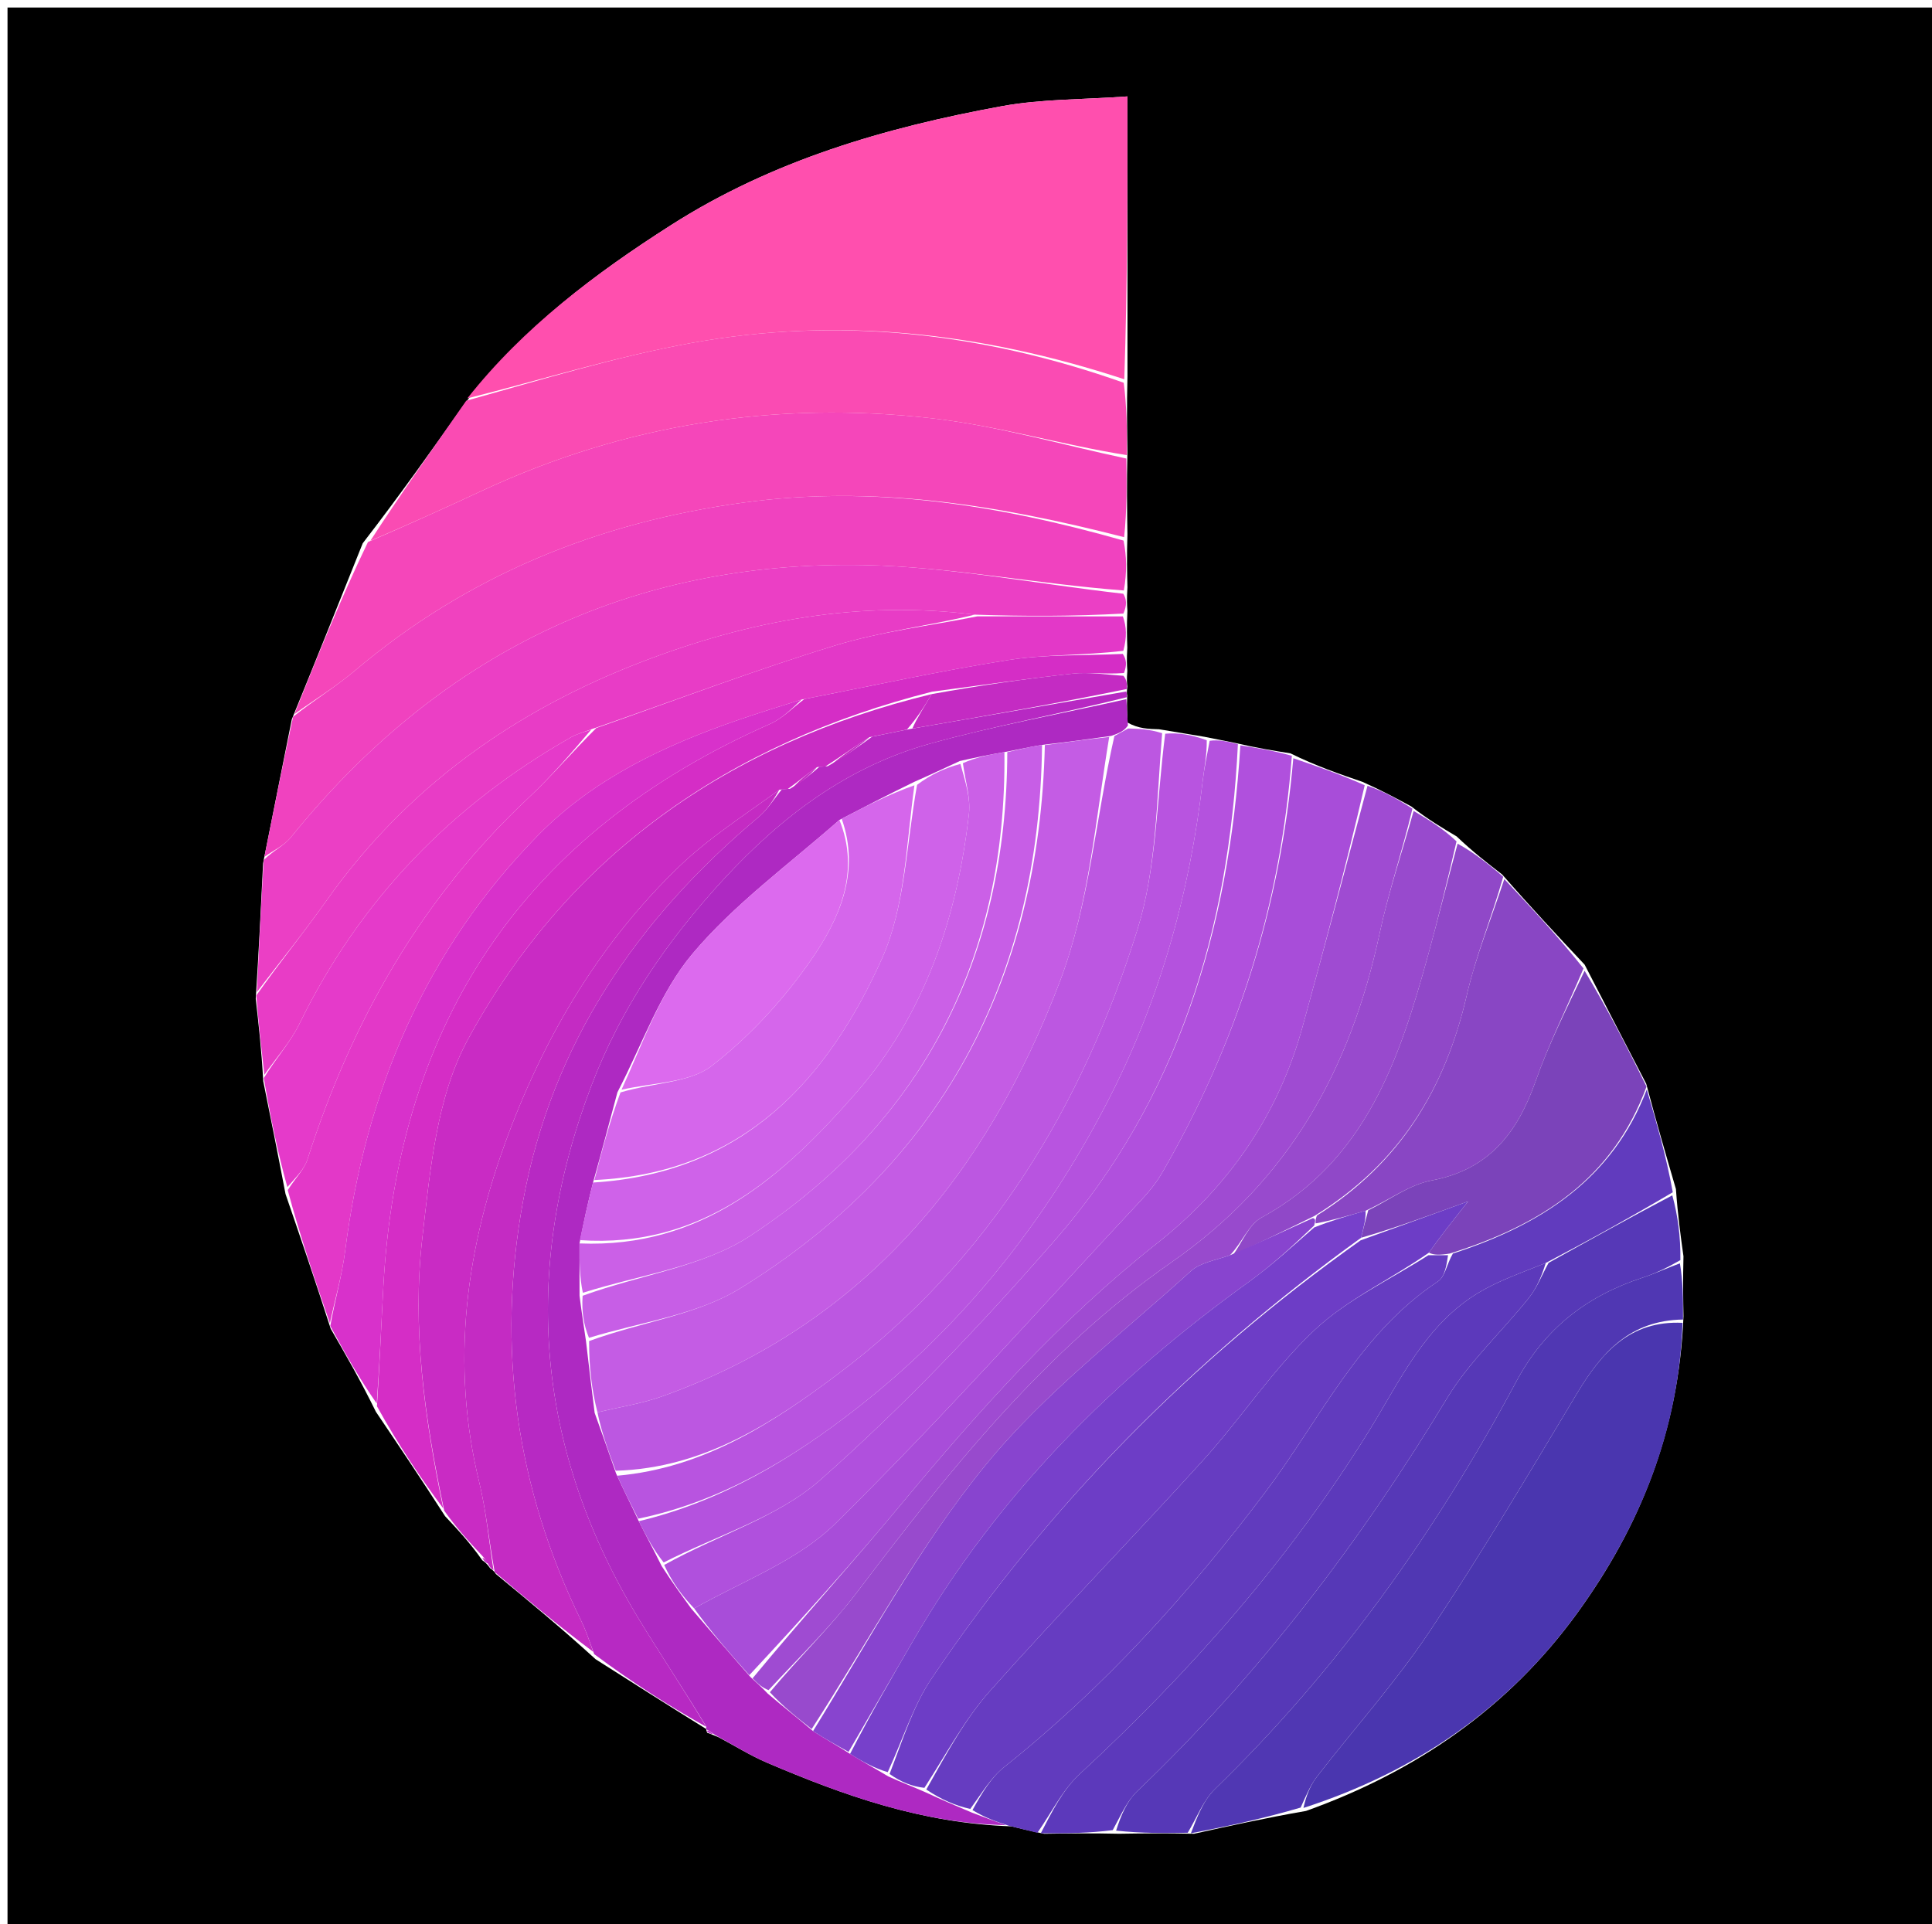
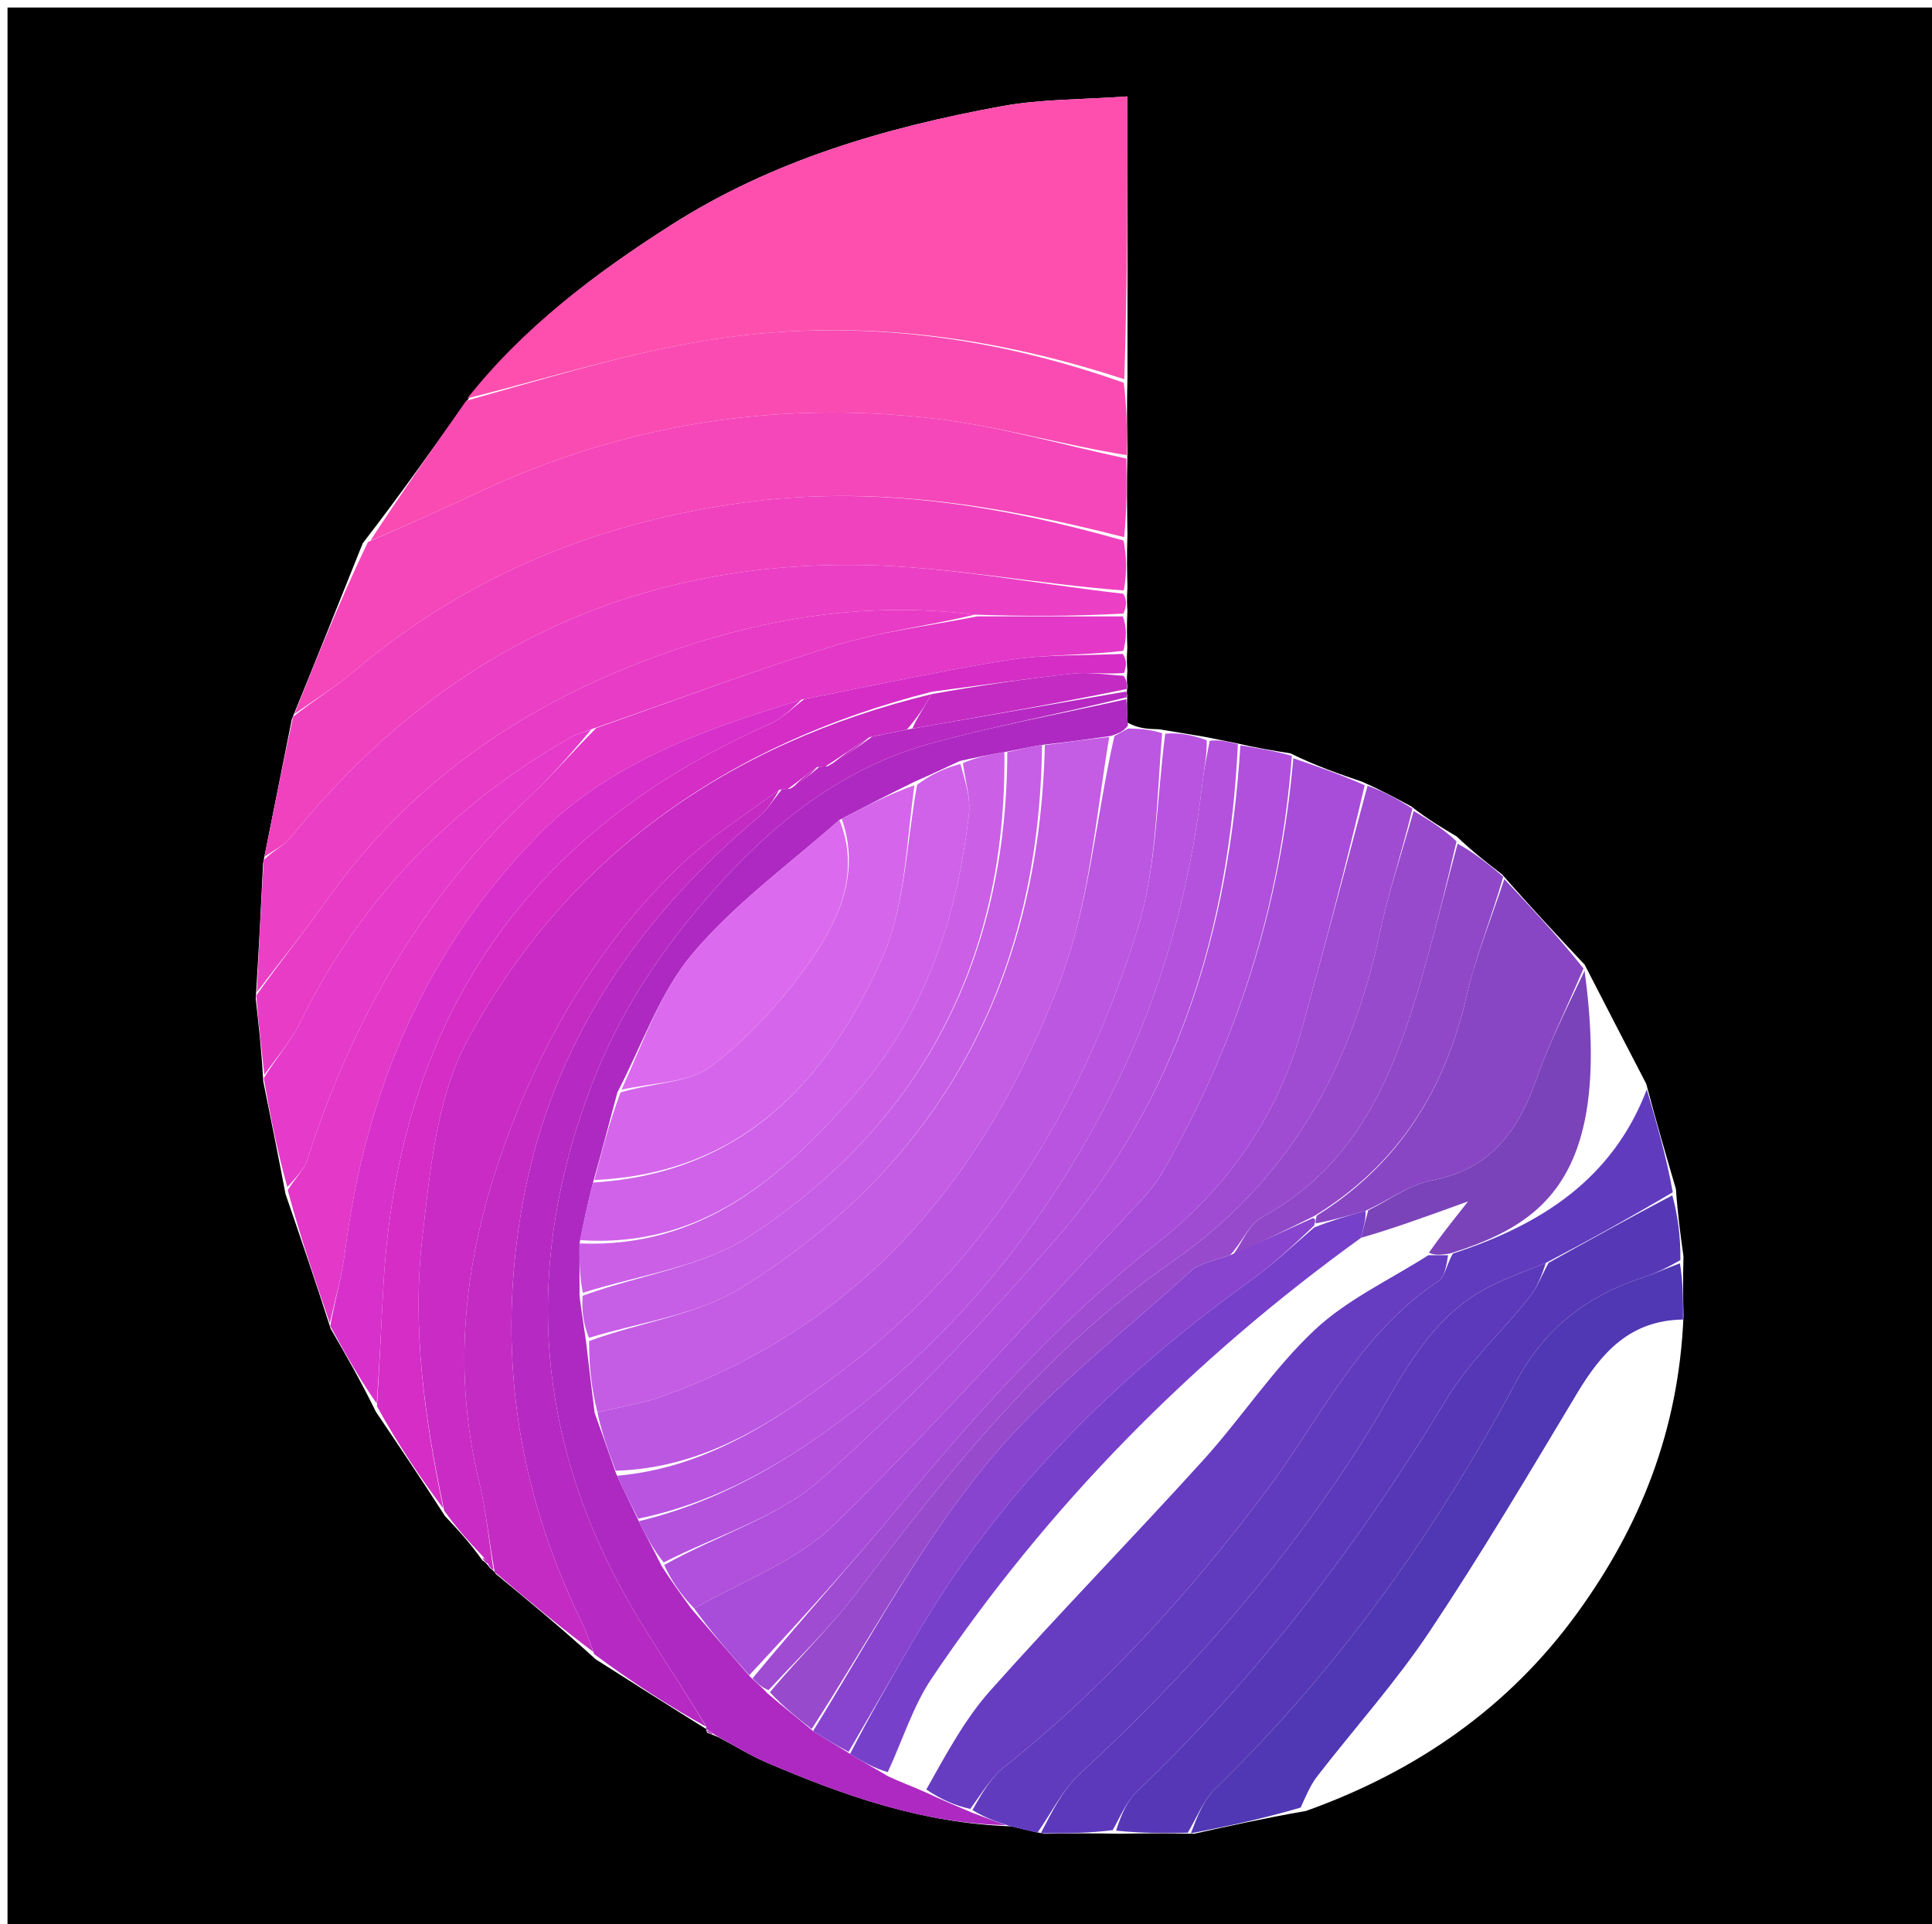
<svg xmlns="http://www.w3.org/2000/svg" version="1.1" id="Layer_1" x="0px" y="0px" width="100%" viewBox="0 0 257 256" enable-background="new 0 0 257 256" xml:space="preserve">
  <path fill="#000000" opacity="1" stroke="none" d=" M144,257   C96,257 48.5,257 1,257   C1,171.667 1,86.333 1,1   C86.667,1 172.333,1 258,1   C258,86.333 258,171.667 258,257   C220.167,257 182.333,257 144,257  M210.795,128.342   C207.232,124.546 203.67,120.75 199.823,116.343   C197.899,114.86 195.975,113.378 193.766,111.278   C191.859,110.149 189.952,109.019 187.733,107.293   C185.819,106.253 183.904,105.213 181.244,104.022   C178.176,102.974 175.108,101.927 171.654,100.227   C169.435,99.873 167.216,99.52 164.341,98.851   C163.226,98.624 162.111,98.396 160.22,98.025   C158.479,97.739 156.738,97.453 154.184,97.024   C152.815,96.988 151.446,96.953 150,96.138   C149.943,95.098 149.886,94.058 149.946,92.505   C149.906,92.335 149.866,92.165 149.965,91.331   C149.917,90.884 149.87,90.438 149.962,89.249   C149.912,88.499 149.862,87.749 149.959,86.174   C149.915,84.784 149.87,83.394 149.97,81.26   C149.922,80.507 149.875,79.754 149.976,78.134   C149.927,76.089 149.878,74.044 149.975,71.093   C149.926,67.73 149.877,64.367 149.974,60.105   C149.928,57.07 149.881,54.035 149.98,50.072   C149.98,37.811 149.98,25.549 149.98,12.828   C144.021,13.258 138.551,13.161 133.275,14.126   C117.767,16.963 102.753,21.335 89.269,29.943   C79.167,36.392 69.661,43.504 61.876,53.626   C57.546,59.737 53.215,65.847 48.25,72.28   C45.222,79.853 42.195,87.426 38.813,95.709   C37.597,101.806 36.382,107.903 34.996,114.841   C34.719,120.56 34.442,126.279 34.019,132.885   C34.401,136.257 34.782,139.628 35.019,143.859   C35.973,148.587 36.926,153.314 37.98,158.851   C39.947,164.582 41.914,170.313 43.989,176.777   C45.978,180.221 47.966,183.664 50.005,187.828   C52.989,192.253 55.972,196.679 59.203,201.711   C60.86,203.478 62.516,205.245 64.153,207.579   C64.462,207.792 64.77,208.005 65.218,208.672   C65.218,208.672 65.647,208.877 65.963,209.407   C70.295,212.979 74.626,216.551 79.23,220.747   C84.133,223.866 89.036,226.985 93.954,230.036   C93.954,230.036 93.884,230.042 94.071,230.527   C94.371,230.631 94.672,230.735 95.63,231.148   C97.774,232.285 99.85,233.583 102.075,234.532   C112.241,238.868 122.588,242.57 134.555,242.979   C135.702,243.265 136.849,243.551 138.897,243.969   C141.93,243.924 144.963,243.878 148.896,243.966   C151.929,243.922 154.962,243.877 158.838,243.966   C163.556,242.922 168.274,241.877 173.734,240.93   C188.343,235.7 200.645,227.245 209.806,214.611   C218.147,203.109 223.314,190.378 223.943,175.113   C223.9,172.742 223.856,170.371 223.94,167.143   C223.563,164.431 223.187,161.718 222.936,158.19   C221.644,153.775 220.353,149.36 218.986,144.189   C216.352,139.113 213.719,134.037 210.795,128.342  z" />
  <path fill="#FF4FAE" opacity="1" stroke="none" d=" M62.167,53   C69.661,43.504 79.167,36.392 89.269,29.943   C102.753,21.335 117.767,16.963 133.275,14.126   C138.551,13.161 144.021,13.258 149.98,12.828   C149.98,25.549 149.98,37.811 149.555,50.459   C130.533,44.209 111.432,42.106 91.998,45.626   C81.939,47.448 72.103,50.502 62.167,53  z" />
  <path fill="#F546BA" opacity="1" stroke="none" d=" M39.167,95   C42.195,87.426 45.222,79.853 48.949,72.109   C54.441,69.737 59.246,67.563 64.025,65.332   C83.126,56.413 103.245,53.266 124.073,55.664   C132.748,56.662 141.248,59.179 149.828,61.005   C149.877,64.367 149.926,67.73 149.534,71.466   C132.683,67.145 116.171,64.513 98.952,66.859   C79.494,69.511 62.193,76.555 47.18,89.247   C44.677,91.363 41.846,93.092 39.167,95  z" />
  <path fill="#F042BF" opacity="1" stroke="none" d=" M38.99,95.354   C41.846,93.092 44.677,91.363 47.18,89.247   C62.193,76.555 79.494,69.511 98.952,66.859   C116.171,64.513 132.683,67.145 149.46,71.919   C149.878,74.044 149.927,76.089 149.499,78.559   C137.667,77.656 126.331,75.399 114.955,75.179   C83.693,74.573 58.301,87.118 38.665,111.429   C37.785,112.518 36.345,113.154 35.167,114   C36.382,107.903 37.597,101.806 38.99,95.354  z" />
  <path fill="#FA4BB3" opacity="1" stroke="none" d=" M149.901,60.555   C141.248,59.179 132.748,56.662 124.073,55.664   C103.245,53.266 83.126,56.413 64.025,65.332   C59.246,67.563 54.441,69.737 49.267,71.947   C53.215,65.847 57.546,59.737 62.021,53.313   C72.103,50.502 81.939,47.448 91.998,45.626   C111.432,42.106 130.533,44.209 149.483,50.923   C149.881,54.035 149.928,57.07 149.901,60.555  z" />
  <path fill="#A84DD9" opacity="1" stroke="none" d=" M172.04,100.879   C175.108,101.927 178.176,102.974 181.537,104.469   C178.979,115.486 176.174,126.069 173.265,136.624   C170.025,148.379 163.448,157.89 153.88,165.444   C141.057,175.568 130.221,187.647 119.829,200.184   C113.389,207.955 106.595,215.433 99.677,222.866   C96.914,219.796 94.434,216.903 92.34,213.986   C98.92,210.276 106.129,207.62 111.116,202.707   C125.191,188.84 138.361,174.052 151.862,159.604   C152.877,158.518 153.836,157.329 154.579,156.047   C164.488,138.957 170.332,120.57 172.04,100.879  z" />
  <path fill="#EB3FC5" opacity="1" stroke="none" d=" M35.081,114.421   C36.345,113.154 37.785,112.518 38.665,111.429   C58.301,87.118 83.693,74.573 114.955,75.179   C126.331,75.399 137.667,77.656 149.425,78.992   C149.875,79.754 149.922,80.507 149.44,81.631   C142.607,82.003 136.303,82.003 129.657,81.772   C114.156,79.83 99.653,82.593 85.544,87.988   C68.404,94.542 54.054,104.768 43.374,119.894   C40.451,124.033 37.242,127.969 34.165,131.998   C34.442,126.279 34.719,120.56 35.081,114.421  z" />
  <path fill="#BC57E1" opacity="1" stroke="none" d=" M150.076,96.917   C151.446,96.953 152.815,96.988 154.591,97.544   C153.846,106.603 153.842,115.499 151.323,123.614   C144.027,147.122 131.616,167.628 111.629,182.683   C102.867,189.283 93.609,195.326 81.904,195.671   C80.864,192.89 79.983,190.43 79.475,187.901   C82.587,187.161 85.41,186.727 88.051,185.784   C114.918,176.197 131.319,156.152 141.029,130.472   C144.893,120.253 145.749,108.897 148.24,97.92   C149.029,97.494 149.553,97.206 150.076,96.917  z" />
  <path fill="#C92BC4" opacity="1" stroke="none" d=" M65.647,208.877   C65.647,208.877 65.218,208.672 65.024,208.222   C64.611,207.518 64.392,207.265 64.173,207.012   C62.516,205.245 60.86,203.478 59.086,200.981   C56.449,188.52 54.806,176.604 56.181,164.695   C57.214,155.748 58.066,145.99 62.217,138.341   C75.552,113.768 96.963,98.871 123.934,92.344   C122.908,94.111 121.953,95.552 120.64,97.062   C118.858,97.423 117.435,97.716 115.664,98.07   C113.544,99.419 111.772,100.708 109.752,102.001   C109.504,102.004 109.007,102.008 108.671,102.066   C107.223,103.081 106.112,104.038 104.752,105   C104.504,105.004 104.008,105.009 103.666,105.075   C99.014,108.464 94.364,111.432 90.458,115.175   C80.003,125.196 72.703,137.364 67.634,150.879   C61.984,165.946 59.87,181.305 63.751,197.208   C64.682,201.024 65.031,204.983 65.647,208.877  z" />
  <path fill="#AE29C2" opacity="1" stroke="none" d=" M150.038,96.528   C149.553,97.206 149.029,97.494 147.817,97.905   C144.415,98.395 141.702,98.763 138.618,99.1   C136.829,99.4 135.411,99.732 133.611,100.06   C131.485,100.421 129.742,100.786 127.675,101.248   C125.564,102.213 123.777,103.081 121.636,104.012   C118.177,105.695 115.072,107.315 111.661,109.089   C104.869,115.059 97.682,120.285 92.123,126.883   C87.787,132.029 85.475,138.88 82.128,145.329   C81.017,149.455 80.042,153.224 78.888,157.326   C78.181,160.103 77.654,162.546 77.089,165.427   C77.075,167.906 77.099,169.949 77.093,172.389   C77.354,174.53 77.645,176.273 77.953,178.446   C78.347,181.907 78.724,184.939 79.102,187.97   C79.983,190.43 80.864,192.89 81.945,196.012   C83.062,198.465 83.979,200.256 84.976,202.383   C86.02,204.486 86.986,206.255 88.021,208.355   C89.379,210.462 90.666,212.236 91.954,214.01   C94.434,216.903 96.914,219.796 99.826,223.109   C100.82,224.029 101.382,224.529 102.118,225.31   C104.185,227.072 106.078,228.553 108.155,230.304   C109.853,231.406 111.365,232.237 113.08,233.336   C114.828,234.434 116.375,235.266 118.165,236.339   C119.898,237.131 121.388,237.681 123.129,238.454   C125.253,239.453 127.126,240.227 129.295,241.156   C131.003,241.815 132.415,242.32 133.827,242.825   C122.588,242.57 112.241,238.868 102.075,234.532   C99.85,233.583 97.774,232.285 95.141,230.833   C94.418,230.326 94.161,230.167 93.884,230.042   C93.884,230.042 93.954,230.036 93.942,229.702   C90.998,224.808 87.973,220.305 85.149,215.679   C71.326,193.035 69.233,169.294 78.642,144.511   C82.595,134.1 88.733,125.144 96.263,116.976   C103.95,108.637 112.724,101.992 123.701,98.943   C132.297,96.557 141.112,94.963 149.83,93.017   C149.886,94.058 149.943,95.098 150.038,96.528  z" />
-   <path fill="#4A36AF" opacity="1" stroke="none" d=" M223.818,175.994   C223.314,190.378 218.147,203.109 209.806,214.611   C200.645,227.245 188.343,235.7 173.387,240.531   C173.754,238.863 174.324,237.482 175.206,236.342   C180.177,229.916 185.646,223.831 190.144,217.094   C197.045,206.755 203.386,196.036 209.785,185.37   C213.039,179.945 216.82,175.654 223.818,175.994  z" />
  <path fill="#E338C8" opacity="1" stroke="none" d=" M130,82.003   C136.303,82.003 142.607,82.003 149.367,82.004   C149.87,83.394 149.915,84.784 149.431,86.585   C143.974,87.237 138.977,87.047 134.131,87.814   C125.039,89.253 116.035,91.244 106.626,93.074   C103.573,94.02 100.878,94.865 98.207,95.783   C88.376,99.159 78.98,103.608 71.663,111.038   C56.569,126.364 48.612,145.216 45.912,166.435   C45.5,169.672 44.571,172.842 43.881,176.044   C41.914,170.313 39.947,164.582 38.275,158.337   C39.363,156.637 40.482,155.557 40.9,154.251   C46.797,135.845 56.043,119.525 70.257,106.191   C73.336,103.303 76.094,100.073 79.324,96.854   C90.117,93.061 100.496,89.121 111.088,85.88   C117.214,84.006 123.684,83.258 130,82.003  z" />
  <path fill="#613BBE" opacity="1" stroke="none" d=" M134.191,242.902   C132.415,242.32 131.003,241.815 129.364,240.819   C130.608,238.563 131.83,236.484 133.591,235.081   C146.917,224.466 158.213,211.958 168.414,198.387   C175.643,188.769 180.78,177.44 191.296,170.473   C192.223,169.858 192.446,168.179 193.268,166.768   C205.081,162.928 214.523,156.834 219.062,144.946   C220.353,149.36 221.644,153.775 222.518,158.62   C216.734,162.035 211.367,165.021 205.622,168.025   C202.4,169.329 199.404,170.358 196.744,171.948   C189.549,176.246 186.22,183.747 182.04,190.485   C171.458,207.543 158.335,222.414 143.637,236.007   C141.322,238.147 139.855,241.204 137.996,243.838   C136.849,243.551 135.702,243.265 134.191,242.902  z" />
  <path fill="#B050DD" opacity="1" stroke="none" d=" M92.34,213.986   C90.666,212.236 89.379,210.462 88.353,208.205   C95.527,204.194 103.494,201.859 109.127,196.883   C120.256,187.05 130.584,176.183 140.356,164.971   C156.682,146.238 163.481,123.612 164.997,99.166   C167.216,99.52 169.435,99.873 171.847,100.553   C170.332,120.57 164.488,138.957 154.579,156.047   C153.836,157.329 152.877,158.518 151.862,159.604   C138.361,174.052 125.191,188.84 111.116,202.707   C106.129,207.62 98.92,210.276 92.34,213.986  z" />
  <path fill="#5638B7" opacity="1" stroke="none" d=" M206.001,168.006   C211.367,165.021 216.734,162.035 222.455,159.028   C223.187,161.718 223.563,164.431 223.53,167.647   C221.58,168.768 220.067,169.469 218.494,169.985   C211.102,172.409 205.491,176.721 201.713,183.78   C191.009,203.78 177.994,222.119 161.643,237.99   C160.043,239.543 159.193,241.867 157.994,243.833   C154.962,243.877 151.929,243.922 148.469,243.549   C149.108,241.509 149.911,239.609 151.28,238.302   C167.491,222.821 180.917,205.201 192.485,186.033   C195.426,181.16 199.8,177.165 203.386,172.662   C204.481,171.288 205.141,169.568 206.001,168.006  z" />
  <path fill="#5037B3" opacity="1" stroke="none" d=" M158.416,243.9   C159.193,241.867 160.043,239.543 161.643,237.99   C177.994,222.119 191.009,203.78 201.713,183.78   C205.491,176.721 211.102,172.409 218.494,169.985   C220.067,169.469 221.58,168.768 223.466,168.076   C223.856,170.371 223.9,172.742 223.881,175.554   C216.82,175.654 213.039,179.945 209.785,185.37   C203.386,196.036 197.045,206.755 190.144,217.094   C185.646,223.831 180.177,229.916 175.206,236.342   C174.324,237.482 173.754,238.863 173.016,240.482   C168.274,241.877 163.556,242.922 158.416,243.9  z" />
  <path fill="#B729C3" opacity="1" stroke="none" d=" M149.888,92.761   C141.112,94.963 132.297,96.557 123.701,98.943   C112.724,101.992 103.95,108.637 96.263,116.976   C88.733,125.144 82.595,134.1 78.642,144.511   C69.233,169.294 71.326,193.035 85.149,215.679   C87.973,220.305 90.998,224.808 93.935,229.736   C89.036,226.985 84.133,223.866 79.041,220.068   C78.353,218.16 77.925,216.894 77.343,215.704   C68.667,197.951 66.017,179.33 69.558,159.91   C73.403,138.824 84.748,122.26 100.934,108.679   C102.138,107.669 102.991,106.242 104.008,105.009   C104.008,105.009 104.504,105.004 105.087,104.941   C106.783,103.922 107.895,102.965 109.007,102.008   C109.007,102.008 109.504,102.004 110.098,101.939   C112.466,100.585 114.238,99.298 116.011,98.01   C117.435,97.716 118.858,97.423 121.007,96.994   C131.097,95.237 140.462,93.616 149.827,91.994   C149.866,92.165 149.906,92.335 149.888,92.761  z" />
  <path fill="#B854E0" opacity="1" stroke="none" d=" M84.896,202.048   C83.979,200.256 83.062,198.465 82.103,196.332   C93.609,195.326 102.867,189.283 111.629,182.683   C131.616,167.628 144.027,147.122 151.323,123.614   C153.842,115.499 153.846,106.603 154.998,97.616   C156.738,97.453 158.479,97.739 160.524,98.482   C160.547,100.567 160.186,102.186 159.997,103.824   C158.25,118.95 154.215,133.348 147.14,146.925   C138.887,162.761 127.987,176.419 113.953,187.375   C105.312,194.12 95.899,199.771 84.896,202.048  z" />
  <path fill="#B452DE" opacity="1" stroke="none" d=" M84.976,202.383   C95.899,199.771 105.312,194.12 113.953,187.375   C127.987,176.419 138.887,162.761 147.14,146.925   C154.215,133.348 158.25,118.95 159.997,103.824   C160.186,102.186 160.547,100.567 160.912,98.554   C162.111,98.396 163.226,98.624 164.669,99.009   C163.481,123.612 156.682,146.238 140.356,164.971   C130.584,176.183 120.256,187.05 109.127,196.883   C103.494,201.859 95.527,204.194 88.283,207.873   C86.986,206.255 86.02,204.486 84.976,202.383  z" />
  <path fill="#D52DC6" opacity="1" stroke="none" d=" M106.994,93.006   C116.035,91.244 125.039,89.253 134.131,87.814   C138.977,87.047 143.974,87.237 149.358,86.997   C149.862,87.749 149.912,88.499 149.516,89.537   C146.955,89.74 144.813,89.39 142.733,89.617   C136.477,90.297 130.246,91.202 124.005,92.019   C96.963,98.871 75.552,113.768 62.217,138.341   C58.066,145.99 57.214,155.748 56.181,164.695   C54.806,176.604 56.449,188.52 58.962,200.678   C55.972,196.679 52.989,192.253 50.142,187.088   C50.517,181.253 50.716,176.155 51.001,171.061   C52.98,135.722 69.907,110.679 102.422,96.321   C104.106,95.577 105.477,94.127 106.994,93.006  z" />
  <path fill="#984ACD" opacity="1" stroke="none" d=" M107.971,230.034   C106.078,228.553 104.185,227.072 102.411,225.138   C106.403,220.377 110.61,216.321 114.092,211.717   C126.348,195.513 139.083,179.584 155.83,167.937   C171.525,157.021 179.664,142.208 183.523,124.182   C184.7,118.68 186.52,113.317 188.045,107.89   C189.952,109.019 191.859,110.149 193.752,111.936   C192.491,117.4 191.304,122.222 189.987,127.009   C186.162,140.922 181.714,154.402 167.788,161.999   C166.115,162.912 165.242,165.291 163.618,166.997   C161.608,167.688 159.637,167.995 158.405,169.115   C149.129,177.552 138.959,185.299 131.099,194.921   C122.279,205.718 115.588,218.254 107.971,230.034  z" />
  <path fill="#5C39BB" opacity="1" stroke="none" d=" M205.622,168.025   C205.141,169.568 204.481,171.288 203.386,172.662   C199.8,177.165 195.426,181.16 192.485,186.033   C180.917,205.201 167.491,222.821 151.28,238.302   C149.911,239.609 149.108,241.509 148.019,243.483   C144.963,243.878 141.93,243.924 138.446,243.903   C139.855,241.204 141.322,238.147 143.637,236.007   C158.335,222.414 171.458,207.543 182.04,190.485   C186.22,183.747 189.549,176.246 196.744,171.948   C199.404,170.358 202.4,169.329 205.622,168.025  z" />
  <path fill="#9F4BD2" opacity="1" stroke="none" d=" M187.889,107.591   C186.52,113.317 184.7,118.68 183.523,124.182   C179.664,142.208 171.525,157.021 155.83,167.937   C139.083,179.584 126.348,195.513 114.092,211.717   C110.61,216.321 106.403,220.377 102.236,224.857   C101.382,224.529 100.82,224.029 100.109,223.285   C106.595,215.433 113.389,207.955 119.829,200.184   C130.221,187.647 141.057,175.568 153.88,165.444   C163.448,157.89 170.025,148.379 173.265,136.624   C176.174,126.069 178.979,115.486 181.91,104.544   C183.904,105.213 185.819,106.253 187.889,107.591  z" />
  <path fill="#E83CC6" opacity="1" stroke="none" d=" M129.657,81.772   C123.684,83.258 117.214,84.006 111.088,85.88   C100.496,89.121 90.117,93.061 78.974,96.918   C77.529,97.437 76.709,97.659 75.995,98.065   C60.075,107.114 47.895,119.687 39.828,136.215   C38.637,138.654 36.736,140.746 35.164,142.999   C34.782,139.628 34.401,136.257 34.092,132.442   C37.242,127.969 40.451,124.033 43.374,119.894   C54.054,104.768 68.404,94.542 85.544,87.988   C99.653,82.593 114.156,79.83 129.657,81.772  z" />
  <path fill="#C42BC3" opacity="1" stroke="none" d=" M103.666,105.075   C102.991,106.242 102.138,107.669 100.934,108.679   C84.748,122.26 73.403,138.824 69.558,159.91   C66.017,179.33 68.667,197.951 77.343,215.704   C77.925,216.894 78.353,218.16 78.905,219.757   C74.626,216.551 70.295,212.979 65.805,209.142   C65.031,204.983 64.682,201.024 63.751,197.208   C59.87,181.305 61.984,165.946 67.634,150.879   C72.703,137.364 80.003,125.196 90.458,115.175   C94.364,111.432 99.014,108.464 103.666,105.075  z" />
  <path fill="#D831CB" opacity="1" stroke="none" d=" M106.626,93.074   C105.477,94.127 104.106,95.577 102.422,96.321   C69.907,110.679 52.98,135.722 51.001,171.061   C50.716,176.155 50.517,181.253 50.116,186.728   C47.966,183.664 45.978,180.221 43.935,176.41   C44.571,172.842 45.5,169.672 45.912,166.435   C48.612,145.216 56.569,126.364 71.663,111.038   C78.98,103.608 88.376,99.159 98.207,95.783   C100.878,94.865 103.573,94.02 106.626,93.074  z" />
  <path fill="#8946C4" opacity="1" stroke="none" d=" M200.108,116.954   C203.67,120.75 207.232,124.546 210.642,128.843   C208.399,134.158 206.027,138.874 204.286,143.812   C201.866,150.674 198.118,155.601 190.434,157.053   C187.48,157.611 184.807,159.653 181.647,161.083   C179.194,161.772 177.099,162.397 175.003,162.764   C175.001,162.335 175,162.164 175.183,161.713   C186.308,154.729 192.269,144.726 195.111,132.422   C196.326,127.162 198.416,122.104 200.108,116.954  z" />
-   <path fill="#7B43BA" opacity="1" stroke="none" d=" M182.006,161.019   C184.807,159.653 187.48,157.611 190.434,157.053   C198.118,155.601 201.866,150.674 204.286,143.812   C206.027,138.874 208.399,134.158 210.787,129.152   C213.719,134.037 216.352,139.113 219.024,144.567   C214.523,156.834 205.081,162.928 192.894,166.766   C191.501,166.991 190.754,166.992 190.076,166.66   C191.55,164.555 192.955,162.783 195.29,159.836   C189.568,161.909 185.283,163.461 181.058,164.674   C181.413,163.229 181.71,162.124 182.006,161.019  z" />
+   <path fill="#7B43BA" opacity="1" stroke="none" d=" M182.006,161.019   C184.807,159.653 187.48,157.611 190.434,157.053   C198.118,155.601 201.866,150.674 204.286,143.812   C206.027,138.874 208.399,134.158 210.787,129.152   C214.523,156.834 205.081,162.928 192.894,166.766   C191.501,166.991 190.754,166.992 190.076,166.66   C191.55,164.555 192.955,162.783 195.29,159.836   C189.568,161.909 185.283,163.461 181.058,164.674   C181.413,163.229 181.71,162.124 182.006,161.019  z" />
  <path fill="#E53ACA" opacity="1" stroke="none" d=" M35.091,143.429   C36.736,140.746 38.637,138.654 39.828,136.215   C47.895,119.687 60.075,107.114 75.995,98.065   C76.709,97.659 77.529,97.437 78.65,97.065   C76.094,100.073 73.336,103.303 70.257,106.191   C56.043,119.525 46.797,135.845 40.9,154.251   C40.482,155.557 39.363,156.637 38.225,157.932   C36.926,153.314 35.973,148.587 35.091,143.429  z" />
  <path fill="#9048C8" opacity="1" stroke="none" d=" M199.965,116.648   C198.416,122.104 196.326,127.162 195.111,132.422   C192.269,144.726 186.308,154.729 174.833,161.78   C170.866,163.747 167.432,165.368 163.998,166.99   C165.242,165.291 166.115,162.912 167.788,161.999   C181.714,154.402 186.162,140.922 189.987,127.009   C191.304,122.222 192.491,117.4 193.895,112.244   C195.975,113.378 197.899,114.86 199.965,116.648  z" />
  <path fill="#C42BC3" opacity="1" stroke="none" d=" M123.934,92.344   C130.246,91.202 136.477,90.297 142.733,89.617   C144.813,89.39 146.955,89.74 149.446,89.909   C149.87,90.438 149.917,90.884 149.896,91.663   C140.462,93.616 131.097,95.237 121.365,96.926   C121.953,95.552 122.908,94.111 123.934,92.344  z" />
  <path fill="#C42BC3" opacity="1" stroke="none" d=" M64.163,207.295   C64.392,207.265 64.611,207.518 64.955,207.994   C64.77,208.005 64.462,207.792 64.163,207.295  z" />
  <path fill="#B729C3" opacity="1" stroke="none" d=" M93.978,230.285   C94.161,230.167 94.418,230.326 94.813,230.678   C94.672,230.735 94.371,230.631 93.978,230.285  z" />
  <path fill="#C45CE4" opacity="1" stroke="none" d=" M138.989,99.131   C141.702,98.763 144.415,98.395 147.551,98.043   C145.749,108.897 144.893,120.253 141.029,130.472   C131.319,156.152 114.918,176.197 88.051,185.784   C85.41,186.727 82.587,187.161 79.475,187.901   C78.724,184.939 78.347,181.907 78.365,178.416   C85.364,175.846 92.717,174.949 98.445,171.416   C125.159,154.941 138.255,130.397 138.989,99.131  z" />
  <path fill="#C42BC3" opacity="1" stroke="none" d=" M115.664,98.07   C114.238,99.298 112.466,100.585 110.347,101.935   C111.772,100.708 113.544,99.419 115.664,98.07  z" />
  <path fill="#C42BC3" opacity="1" stroke="none" d=" M108.671,102.066   C107.895,102.965 106.783,103.922 105.335,104.938   C106.112,104.038 107.223,103.081 108.671,102.066  z" />
  <path fill="#663CC1" opacity="1" stroke="none" d=" M190.006,166.993   C190.754,166.992 191.501,166.991 192.623,166.992   C192.446,168.179 192.223,169.858 191.296,170.473   C180.78,177.44 175.643,188.769 168.414,198.387   C158.213,211.958 146.917,224.466 133.591,235.081   C131.83,236.484 130.608,238.563 129.068,240.665   C127.126,240.227 125.253,239.453 123.219,238.081   C125.921,233.274 128.37,228.695 131.728,224.924   C140.981,214.534 150.716,204.574 160.056,194.26   C165.159,188.626 169.372,182.109 174.878,176.94   C179.213,172.871 184.912,170.254 190.006,166.993  z" />
-   <path fill="#6D3DC6" opacity="1" stroke="none" d=" M190.076,166.66   C184.912,170.254 179.213,172.871 174.878,176.94   C169.372,182.109 165.159,188.626 160.056,194.26   C150.716,204.574 140.981,214.534 131.728,224.924   C128.37,228.695 125.921,233.274 122.968,237.857   C121.388,237.681 119.898,237.131 118.333,236.011   C120.121,231.375 121.468,226.96 123.933,223.299   C139.361,200.385 158.454,180.992 180.999,165.013   C185.283,163.461 189.568,161.909 195.29,159.836   C192.955,162.783 191.55,164.555 190.076,166.66  z" />
  <path fill="#D566EB" opacity="1" stroke="none" d=" M79.068,156.993   C80.042,153.224 81.017,149.455 82.54,145.336   C87.017,144.001 91.762,144.07 94.691,141.798   C99.77,137.859 104.327,132.885 107.985,127.576   C111.697,122.189 114.445,115.95 111.966,108.935   C115.072,107.315 118.177,105.695 121.639,104.476   C120.532,112.456 120.406,120.634 117.337,127.495   C110.028,143.834 98.707,156.112 79.068,156.993  z" />
  <path fill="#CF62E9" opacity="1" stroke="none" d=" M78.888,157.326   C98.707,156.112 110.028,143.834 117.337,127.495   C120.406,120.634 120.532,112.456 121.993,104.413   C123.777,103.081 125.564,102.213 127.761,101.633   C128.434,104.045 129.126,106.218 128.891,108.286   C127.325,122.07 123.043,134.937 113.799,145.493   C104.136,156.529 93.392,166.106 77.127,164.99   C77.654,162.546 78.181,160.103 78.888,157.326  z" />
  <path fill="#8844CF" opacity="1" stroke="none" d=" M163.618,166.997   C167.432,165.368 170.866,163.747 174.649,162.059   C175,162.164 175.001,162.335 174.82,163.041   C171.829,165.891 169.139,168.371 166.191,170.495   C148.216,183.448 132.8,198.776 121.599,218.067   C118.694,223.069 115.785,228.068 112.878,233.069   C111.365,232.237 109.853,231.406 108.155,230.304   C115.588,218.254 122.279,205.718 131.099,194.921   C138.959,185.299 149.129,177.552 158.405,169.115   C159.637,167.995 161.608,167.688 163.618,166.997  z" />
  <path fill="#C75EE6" opacity="1" stroke="none" d=" M138.618,99.1   C138.255,130.397 125.159,154.941 98.445,171.416   C92.717,174.949 85.364,175.846 78.347,177.986   C77.645,176.273 77.354,174.53 77.503,172.39   C85.277,169.556 93.537,168.529 99.779,164.43   C122.679,149.393 133.917,127.544 133.993,100.064   C135.411,99.732 136.829,99.4 138.618,99.1  z" />
  <path fill="#7740CB" opacity="1" stroke="none" d=" M113.08,233.336   C115.785,228.068 118.694,223.069 121.599,218.067   C132.8,198.776 148.216,183.448 166.191,170.495   C169.139,168.371 171.829,165.891 174.821,163.298   C177.099,162.397 179.194,161.772 181.647,161.083   C181.71,162.124 181.413,163.229 181.058,164.674   C158.454,180.992 139.361,200.385 123.933,223.299   C121.468,226.96 120.121,231.375 118.09,235.77   C116.375,235.266 114.828,234.434 113.08,233.336  z" />
  <path fill="#CB60E7" opacity="1" stroke="none" d=" M133.611,100.06   C133.917,127.544 122.679,149.393 99.779,164.43   C93.537,168.529 85.277,169.556 77.533,171.992   C77.099,169.949 77.075,167.906 77.089,165.427   C93.392,166.106 104.136,156.529 113.799,145.493   C123.043,134.937 127.325,122.07 128.891,108.286   C129.126,106.218 128.434,104.045 128.085,101.536   C129.742,100.786 131.485,100.421 133.611,100.06  z" />
  <path fill="#DC6AEE" opacity="1" stroke="none" d=" M111.661,109.089   C114.445,115.95 111.697,122.189 107.985,127.576   C104.327,132.885 99.77,137.859 94.691,141.798   C91.762,144.07 87.017,144.001 82.677,144.979   C85.475,138.88 87.787,132.029 92.123,126.883   C97.682,120.285 104.869,115.059 111.661,109.089  z" />
</svg>